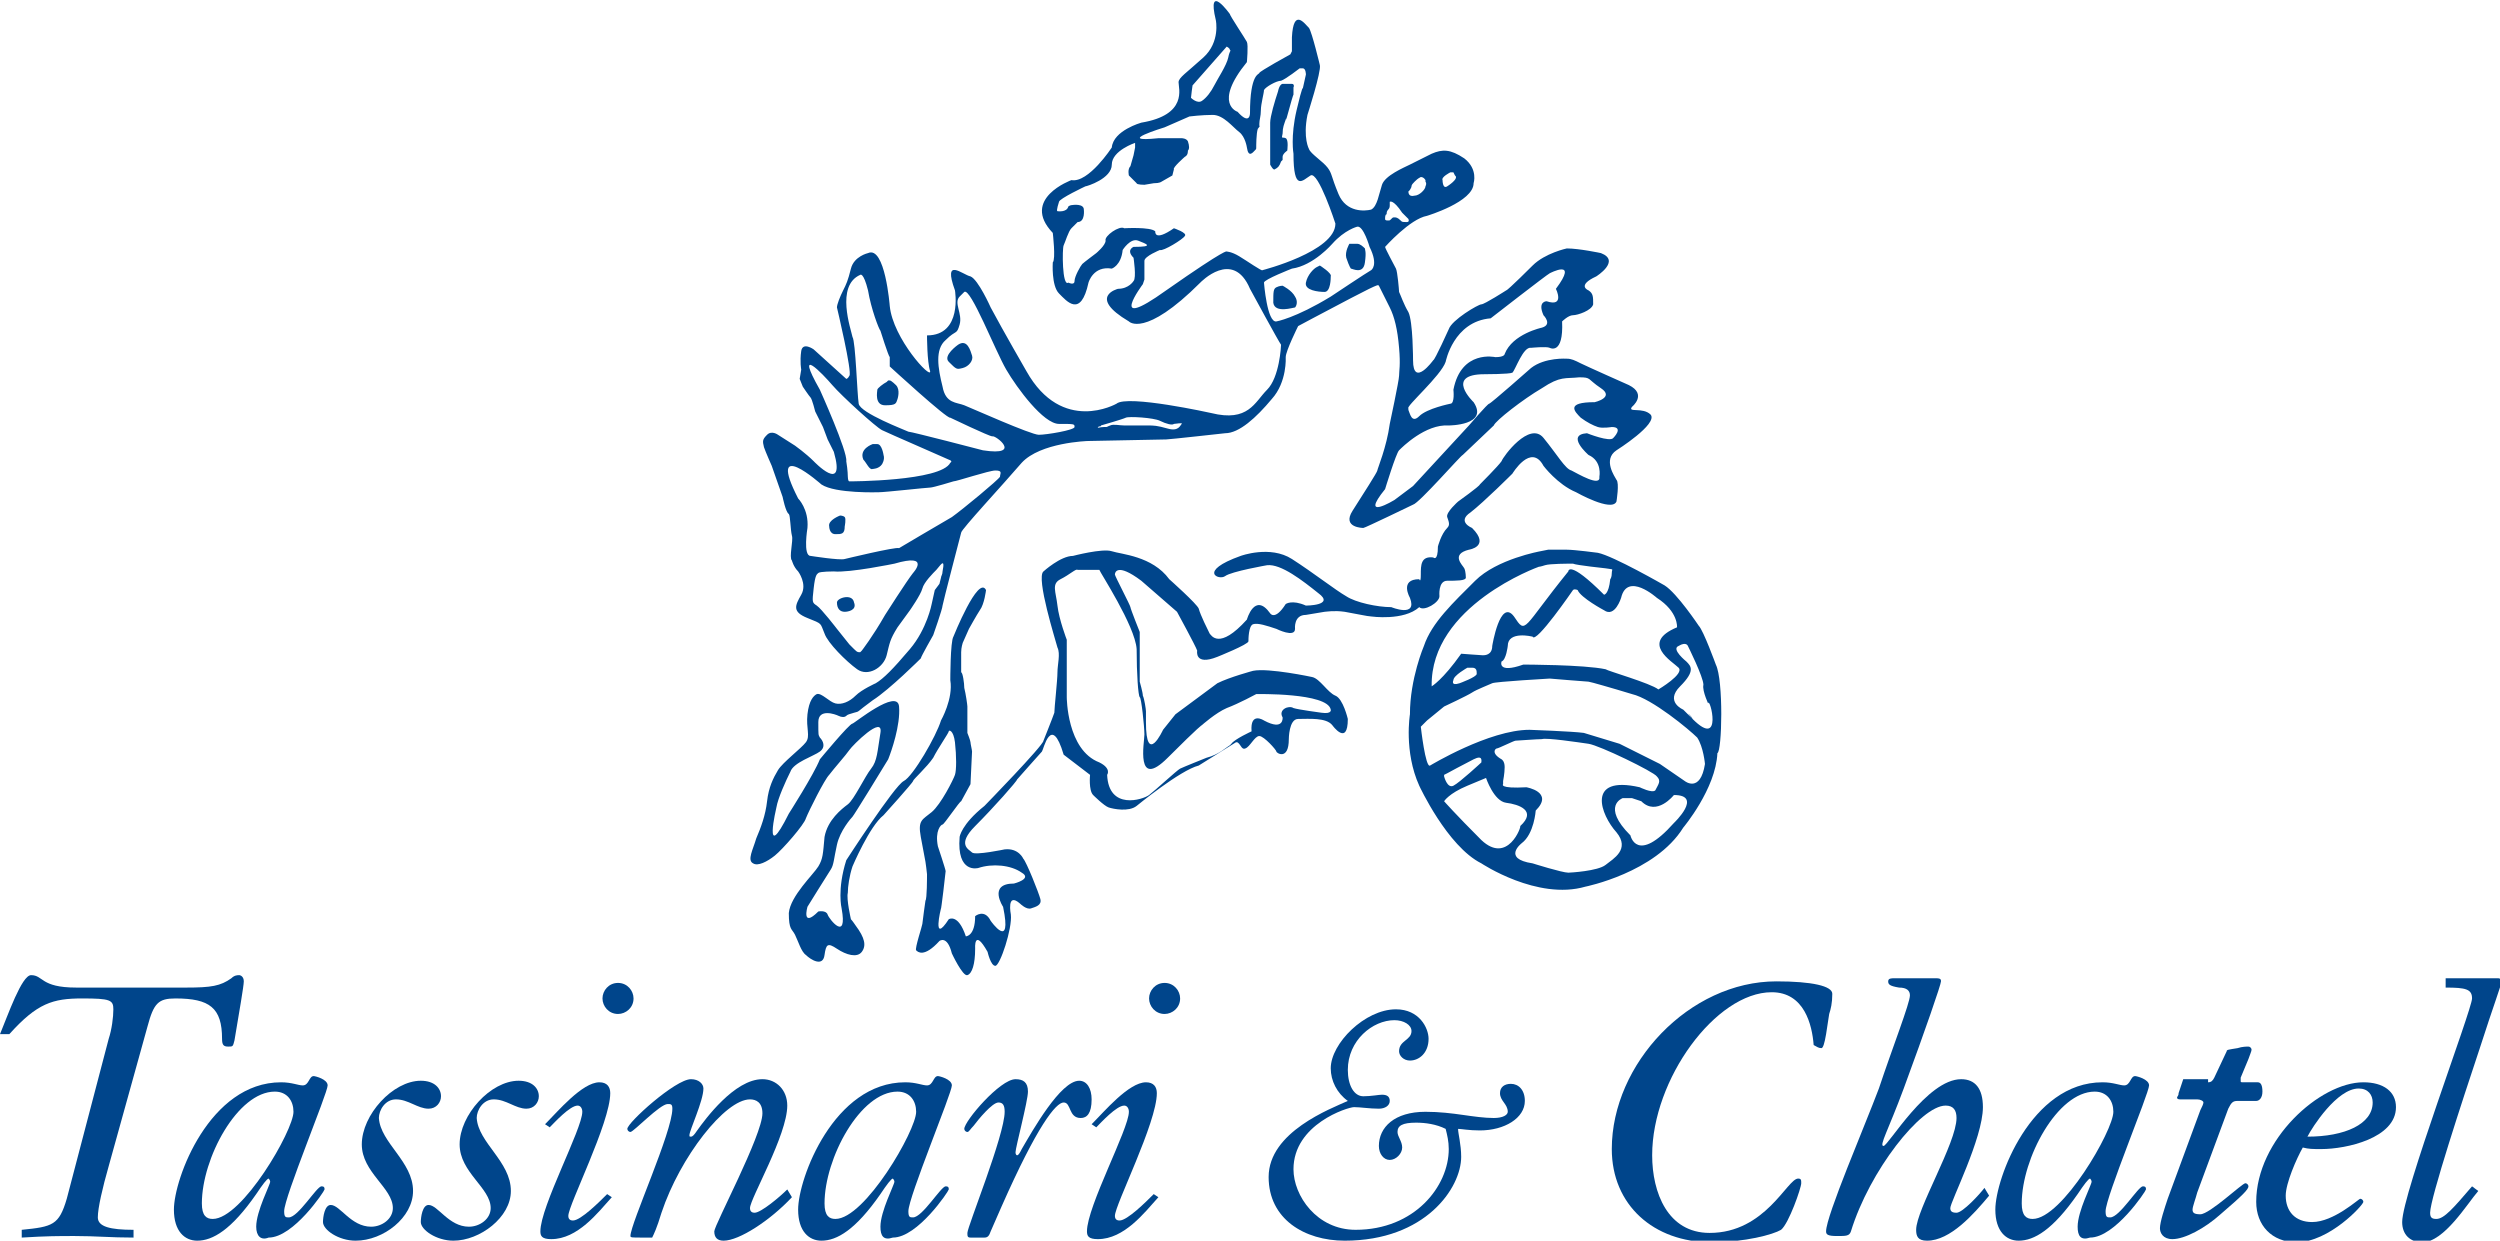
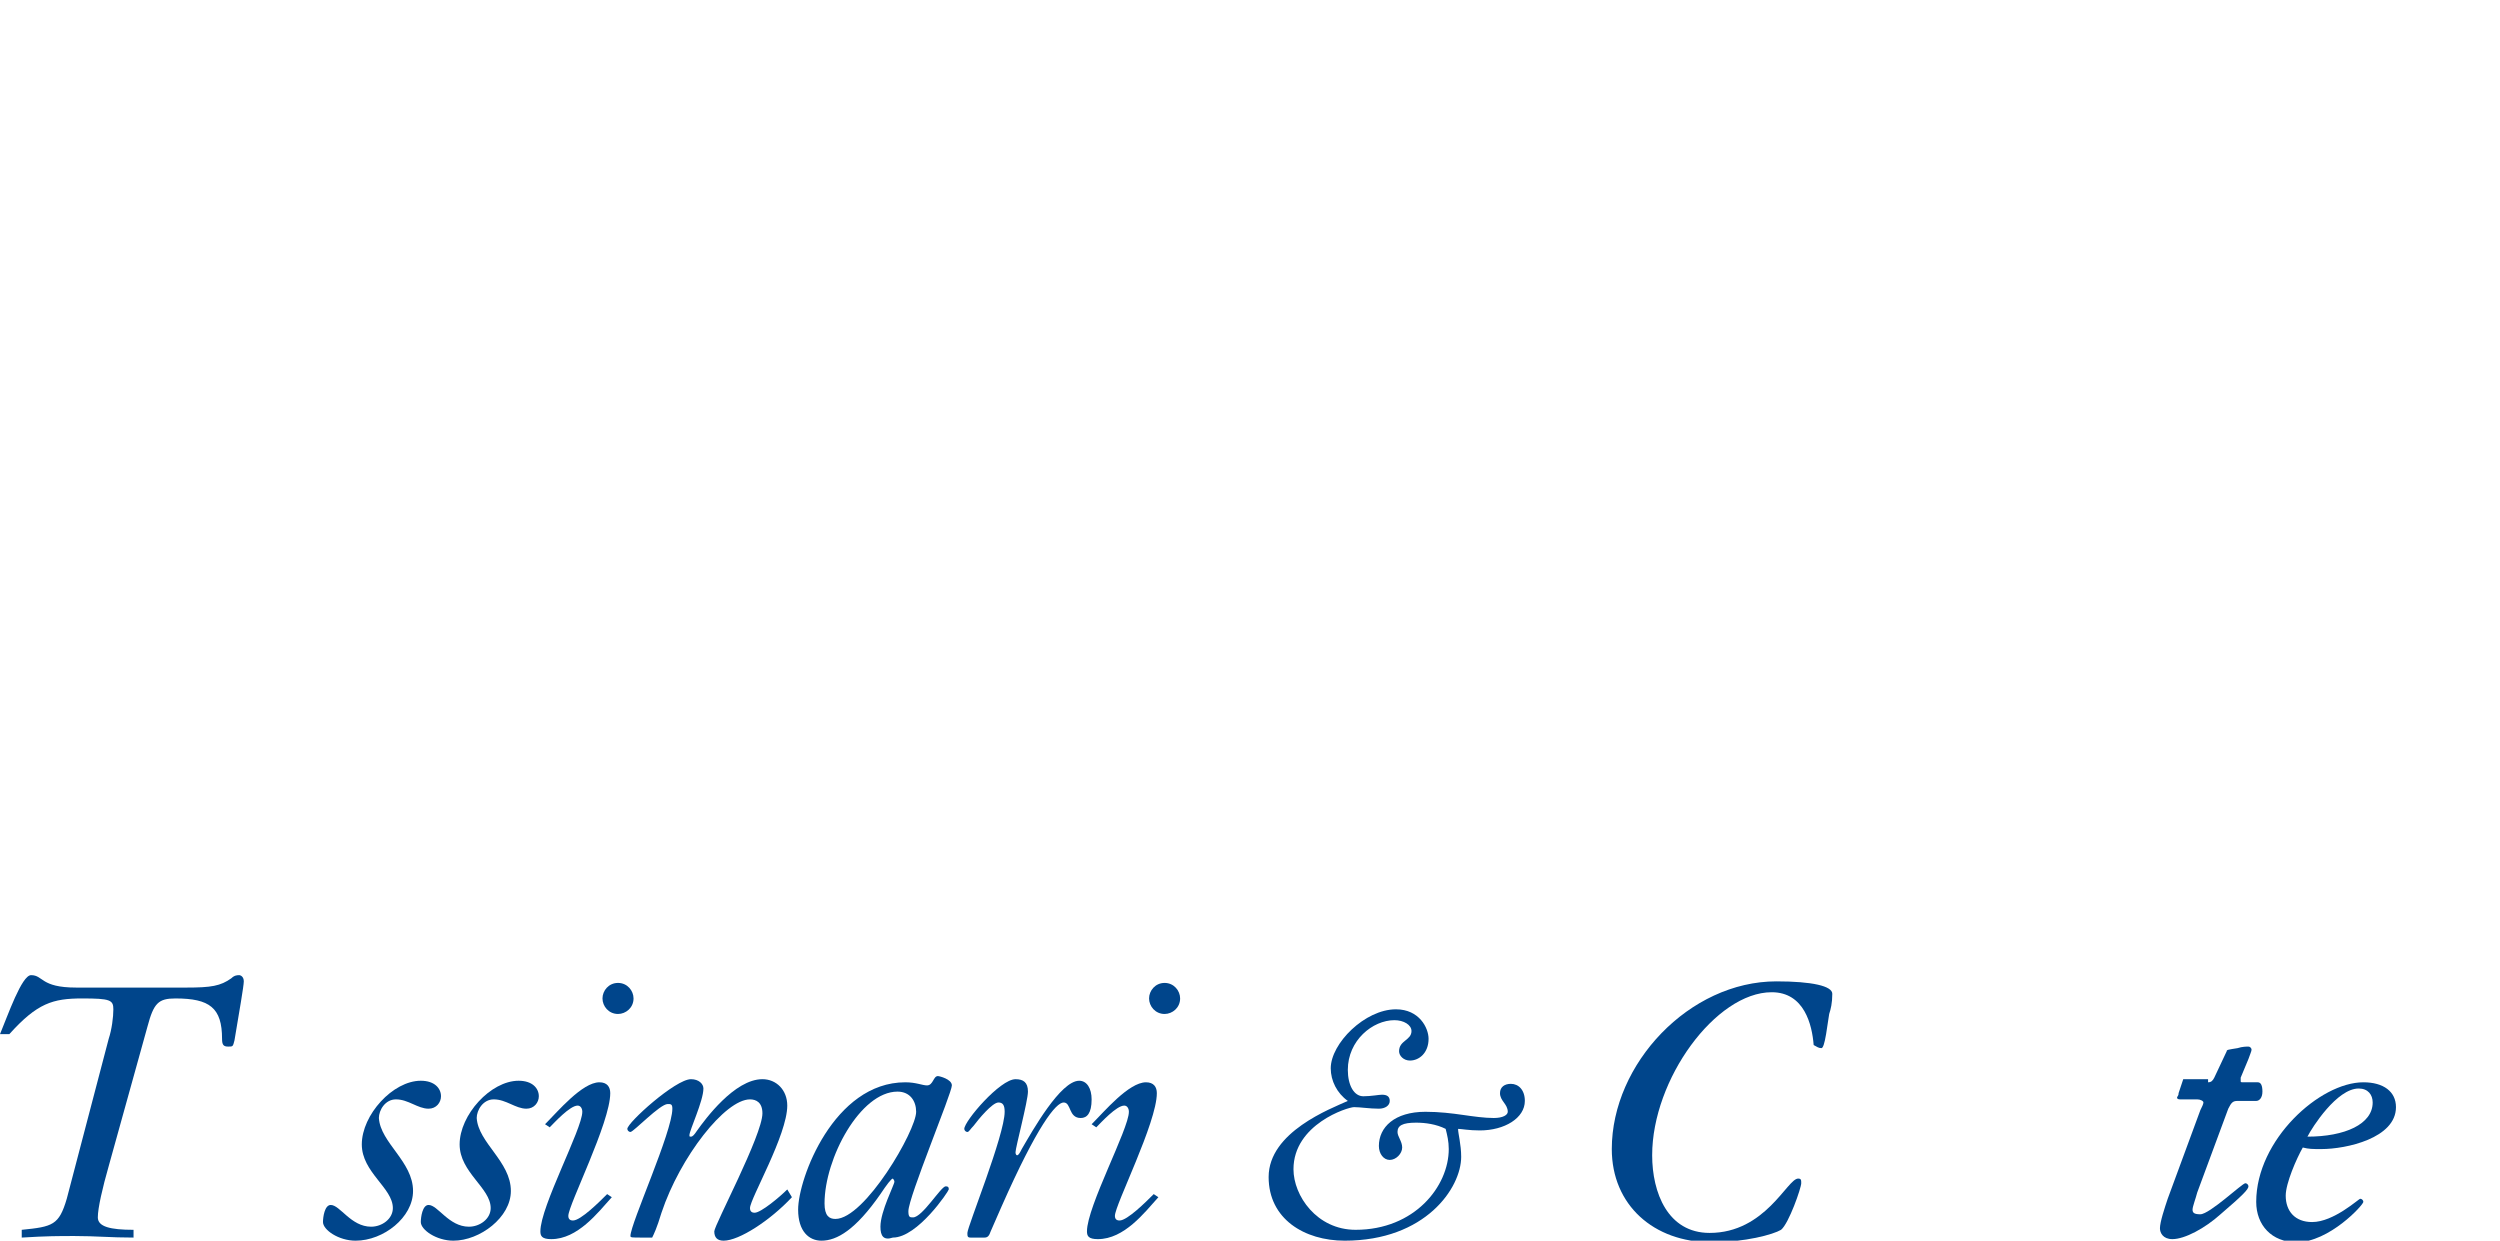
<svg xmlns="http://www.w3.org/2000/svg" xml:space="preserve" style="enable-background:new 0 0 161 79.9;" viewBox="0 0 161 79.9" y="0px" x="0px" id="Calque_1" version="1.1">
  <style type="text/css">
	.st0{fill:#00458B;}
</style>
  <g>
    <path d="M0,66.6c0.5-1.2,1.4-3.8,2-3.8c0.8,0,0.6,0.8,2.9,0.8H12c1.6,0,2.2-0.1,2.9-0.6c0.2-0.2,0.4-0.2,0.5-0.2   s0.3,0.1,0.3,0.4c0,0.3-0.3,2-0.6,3.8c-0.1,0.4-0.1,0.4-0.4,0.4c-0.3,0-0.4-0.1-0.4-0.5c0-2-0.8-2.6-3-2.6c-1.1,0-1.4,0.3-1.8,1.8   L7,75.1c-0.4,1.4-0.7,2.7-0.7,3.3c0,0.6,0.8,0.8,2.3,0.8v0.5c-1.5,0-2.4-0.1-3.8-0.1c-1,0-1.8,0-3.4,0.1v-0.5c2-0.2,2.4-0.3,2.9-2   L7,66.9c0.2-0.6,0.3-1.4,0.3-1.9c0-0.6-0.2-0.7-2-0.7c-1.9,0-2.9,0.3-4.7,2.3L0,66.6z" class="st0" />
-     <path d="M16.5,79c0-1,0.9-2.7,0.9-2.9c0-0.1-0.1-0.2-0.1-0.2c-0.1,0-0.4,0.4-0.8,1c-1.6,2.3-2.8,3-3.8,3   c-0.8,0-1.5-0.6-1.5-2c0-2,2.3-8.2,6.9-8.2c0.7,0,1.1,0.2,1.4,0.2c0.4,0,0.4-0.6,0.7-0.6c0.1,0,0.9,0.2,0.9,0.6   c0,0.5-2.8,7.2-2.8,8.1c0,0.4,0.1,0.4,0.3,0.4c0.6,0,1.8-2,2.1-2c0.2,0,0.2,0.1,0.2,0.2c0,0.1-2,3.1-3.6,3.1   C16.8,79.9,16.5,79.6,16.5,79 M18.9,71.6c0-0.7-0.4-1.3-1.2-1.3c-2.4,0-4.7,4.3-4.7,7.2c0,0.8,0.3,1,0.7,1   C15.6,78.5,18.9,72.8,18.9,71.6" class="st0" />
    <path d="M26.6,76.7c0,1.7-1.9,3.2-3.7,3.2c-1.1,0-2.1-0.7-2.1-1.2c0-0.3,0.1-1.1,0.5-1.1c0.6,0,1.3,1.4,2.6,1.4   c0.7,0,1.4-0.5,1.4-1.2c0-1.3-2-2.3-2-4.1c0-1.9,2-4.1,3.8-4.1c0.9,0,1.3,0.5,1.3,1c0,0.4-0.3,0.8-0.8,0.8c-0.7,0-1.3-0.6-2.1-0.6   c-0.7,0-1.1,0.7-1.1,1.2C24.5,73.6,26.6,74.8,26.6,76.7" class="st0" />
    <path d="M32.9,76.7c0,1.7-2,3.2-3.7,3.2c-1.1,0-2.1-0.7-2.1-1.2c0-0.3,0.1-1.1,0.5-1.1c0.6,0,1.3,1.4,2.6,1.4   c0.7,0,1.4-0.5,1.4-1.2c0-1.3-2-2.3-2-4.1c0-1.9,2-4.1,3.8-4.1c0.9,0,1.3,0.5,1.3,1c0,0.4-0.3,0.8-0.8,0.8c-0.7,0-1.3-0.6-2.1-0.6   c-0.7,0-1.1,0.7-1.1,1.2C30.8,73.6,32.9,74.8,32.9,76.7" class="st0" />
    <path d="M35.1,72.4l0.1-0.1c0.7-0.7,2.3-2.6,3.4-2.6c0.5,0,0.7,0.3,0.7,0.7c0,1.9-2.7,7.2-2.7,7.9   c0,0.2,0.1,0.3,0.3,0.3c0.5,0,1.7-1.2,2.2-1.7l0.3,0.2c-0.9,1-2.2,2.7-3.9,2.7c-0.6,0-0.7-0.2-0.7-0.5c0-1.6,2.7-6.6,2.7-7.7   c0-0.2-0.1-0.4-0.3-0.4c-0.5,0-1.5,1.1-1.8,1.4L35.1,72.4z M39.8,63.3c0.6,0,1,0.5,1,1c0,0.6-0.5,1-1,1c-0.6,0-1-0.5-1-1   C38.8,63.8,39.2,63.3,39.8,63.3" class="st0" />
    <path d="M51,77.1c-1.4,1.5-3.4,2.8-4.4,2.8c-0.4,0-0.6-0.2-0.6-0.6c0-0.4,3.1-6.2,3.1-7.6c0-0.7-0.4-0.9-0.8-0.9   c-1.6,0-4.5,3.7-5.7,7.3c-0.3,1-0.5,1.4-0.6,1.6c0,0-0.4,0-0.7,0c-0.6,0-0.7,0-0.7-0.1c0-0.8,2.7-6.7,2.7-8.2   c0-0.3-0.1-0.3-0.3-0.3c-0.5,0-2.2,1.8-2.4,1.8c-0.1,0-0.2-0.1-0.2-0.2c0-0.4,3.1-3.2,4.1-3.2c0.5,0,0.8,0.3,0.8,0.6   c0,0.8-0.9,2.7-0.9,3c0,0.1,0,0.1,0.1,0.1c0.1,0,0.2-0.1,0.4-0.4c0.5-0.7,2.4-3.3,4.2-3.3c0.9,0,1.6,0.7,1.6,1.7   c0,1.9-2.4,6-2.4,6.6c0,0.2,0.1,0.3,0.3,0.3c0.4,0,1.6-1,2.1-1.5L51,77.1z" class="st0" />
    <path d="M56.7,79c0-1,0.9-2.7,0.9-2.9c0-0.1-0.1-0.2-0.1-0.2c-0.1,0-0.4,0.4-0.8,1c-1.6,2.3-2.8,3-3.8,3   c-0.8,0-1.5-0.6-1.5-2c0-2,2.3-8.2,6.9-8.2c0.7,0,1.1,0.2,1.4,0.2c0.4,0,0.4-0.6,0.7-0.6c0.1,0,0.9,0.2,0.9,0.6   c0,0.5-2.8,7.2-2.8,8.1c0,0.4,0.1,0.4,0.3,0.4c0.6,0,1.8-2,2.1-2c0.2,0,0.2,0.1,0.2,0.2c0,0.1-2,3.1-3.6,3.1   C56.9,79.9,56.7,79.6,56.7,79 M59,71.6c0-0.7-0.4-1.3-1.2-1.3c-2.4,0-4.7,4.3-4.7,7.2c0,0.8,0.3,1,0.7,1C55.7,78.5,59,72.8,59,71.6" class="st0" />
    <path d="M62.5,79.7c-0.2,0-0.2-0.1-0.2-0.3c0-0.4,2.4-6.3,2.4-7.8c0-0.4-0.1-0.6-0.4-0.6c-0.4,0-1.3,1.1-1.6,1.5   c-0.2,0.2-0.3,0.4-0.4,0.4c-0.1,0-0.2-0.1-0.2-0.2c0-0.5,2.3-3.2,3.3-3.2c0.5,0,0.8,0.2,0.8,0.8c0,0.6-0.8,3.6-0.8,3.9   c0,0.2,0.1,0.2,0.1,0.2c0.1,0,0.2-0.2,0.3-0.4c0.7-1.2,2.5-4.4,3.7-4.4c0.5,0,0.8,0.5,0.8,1.2c0,0.9-0.3,1.2-0.7,1.2   c-0.8,0-0.6-1-1.1-1c-0.5,0-1.7,1.5-4,6.7l-0.7,1.6c-0.1,0.3-0.2,0.4-0.4,0.4H62.5z" class="st0" />
    <path d="M70.3,72.4l0.1-0.1c0.7-0.7,2.3-2.6,3.4-2.6c0.5,0,0.7,0.3,0.7,0.7c0,1.9-2.7,7.2-2.7,7.9   c0,0.2,0.1,0.3,0.3,0.3c0.5,0,1.7-1.2,2.2-1.7l0.3,0.2c-0.9,1-2.2,2.7-3.9,2.7c-0.6,0-0.7-0.2-0.7-0.5c0-1.6,2.7-6.6,2.7-7.7   c0-0.2-0.1-0.4-0.3-0.4c-0.5,0-1.5,1.1-1.8,1.4L70.3,72.4z M75,63.3c0.6,0,1,0.5,1,1c0,0.6-0.5,1-1,1c-0.6,0-1-0.5-1-1   C74,63.8,74.4,63.3,75,63.3" class="st0" />
    <path d="M95.3,72.8c-0.7,0-1.2-0.1-1.4-0.1c0,0.3,0.2,1,0.2,1.8c0,2-2.3,5.4-7.5,5.4c-2.6,0-4.9-1.4-4.9-4.1   c0-2.9,4-4.4,5.1-4.9c-0.7-0.5-1.1-1.3-1.1-2.1c0-1.6,2.2-3.8,4.2-3.8c1.5,0,2.1,1.2,2.1,1.9c0,0.9-0.6,1.4-1.2,1.4   c-0.4,0-0.7-0.3-0.7-0.6c0-0.7,0.8-0.7,0.8-1.3c0-0.4-0.5-0.7-1.1-0.7c-1.4,0-3,1.3-3,3.2c0,1,0.4,1.7,1,1.7c0.5,0,1-0.1,1.2-0.1   c0.3,0,0.5,0.1,0.5,0.4c0,0.3-0.3,0.5-0.7,0.5c-0.6,0-1.2-0.1-1.6-0.1c-0.4,0-3.9,1.1-3.9,4c0,1.7,1.5,3.9,4,3.9c3.8,0,6-2.8,6-5.2   c0-0.5-0.1-0.9-0.2-1.3c-0.6-0.3-1.3-0.4-1.9-0.4c-0.9,0-1.2,0.2-1.2,0.6c0,0.3,0.3,0.6,0.3,1c0,0.4-0.4,0.8-0.8,0.8   c-0.4,0-0.7-0.4-0.7-0.9c0-1.2,1-2.2,3-2.2c0.9,0,1.7,0.1,2.4,0.2c0.7,0.1,1.4,0.2,2,0.2c0.6,0,0.9-0.2,0.9-0.4   c0-0.5-0.5-0.7-0.5-1.2c0-0.4,0.3-0.6,0.7-0.6c0.5,0,0.9,0.4,0.9,1.1C98.2,72,96.9,72.8,95.3,72.8" class="st0" />
    <path d="M117.6,66.6c-0.1,0.6-0.2,0.9-0.3,0.9c-0.2,0-0.3-0.1-0.5-0.2c-0.1-1.3-0.6-3.4-2.7-3.4   c-3.6,0-7.7,5.6-7.7,10.5c0,2.4,1,5,3.7,5c3.6,0,5-3.5,5.7-3.5c0.2,0,0.2,0.1,0.2,0.3c0,0.3-0.8,2.6-1.3,3   c-0.5,0.3-2.3,0.8-4.5,0.8c-3.7,0-6.4-2.4-6.4-6c0-5.5,5-10.8,10.6-10.8c2.3,0,3.6,0.3,3.6,0.8c0,0.6-0.1,1-0.2,1.3L117.6,66.6z" class="st0" />
-     <path d="M128.1,77c-1,1.2-2.5,2.9-4,2.9c-0.6,0-0.7-0.3-0.7-0.7c0-1.3,2.6-5.6,2.6-7.2c0-0.5-0.2-0.8-0.7-0.8   c-1.6,0-4.9,4.2-6.1,8.1c-0.1,0.3-0.3,0.3-0.9,0.3c-0.6,0-0.7-0.1-0.7-0.3c0-1,2.5-6.8,3.4-9.2c0.9-2.7,2-5.5,2-6   c0-0.3-0.2-0.5-0.7-0.5c-0.6-0.1-0.7-0.2-0.7-0.4c0-0.2,0.2-0.2,0.4-0.2h2.7c0.3,0,0.3,0.1,0.3,0.2c0,0.2-1,3.1-2.4,6.9   c-1,2.7-1.6,3.7-1.3,3.7c0.3,0,2.8-4.3,5-4.3c0.9,0,1.4,0.6,1.4,1.8c0,2-2.1,6.1-2.1,6.5c0,0.2,0.1,0.3,0.4,0.3   c0.4,0,1.5-1.2,1.8-1.6L128.1,77z" class="st0" />
-     <path d="M133.8,79c0-1,0.9-2.7,0.9-2.9c0-0.1-0.1-0.2-0.1-0.2c-0.1,0-0.4,0.4-0.8,1c-1.6,2.3-2.8,3-3.8,3   c-0.8,0-1.5-0.6-1.5-2c0-2,2.3-8.2,6.9-8.2c0.7,0,1.1,0.2,1.4,0.2c0.4,0,0.4-0.6,0.7-0.6c0.1,0,0.9,0.2,0.9,0.6   c0,0.5-2.8,7.2-2.8,8.1c0,0.4,0.1,0.4,0.3,0.4c0.6,0,1.8-2,2.1-2c0.2,0,0.2,0.1,0.2,0.2c0,0.1-2,3.1-3.6,3.1   C134,79.9,133.8,79.6,133.8,79 M136.1,71.6c0-0.7-0.4-1.3-1.2-1.3c-2.4,0-4.7,4.3-4.7,7.2c0,0.8,0.3,1,0.7,1   C132.8,78.5,136.1,72.8,136.1,71.6" class="st0" />
    <path d="M142.2,69.7c0.2,0,0.3-0.1,0.4-0.3l0.8-1.7c0-0.1,0.1-0.1,0.7-0.2c0.3-0.1,0.6-0.1,0.7-0.1   c0.1,0,0.2,0.1,0.2,0.2c0,0.1-0.1,0.3-0.2,0.6l-0.5,1.2c0,0.1,0,0.2,0,0.2c0,0.1,0,0.1,0.2,0.1h0.9c0.2,0,0.3,0.2,0.3,0.6   c0,0.4-0.2,0.6-0.4,0.6h-1.2c-0.3,0-0.4,0.1-0.6,0.5l-2,5.4c-0.1,0.4-0.3,0.9-0.3,1.1c0,0.2,0.1,0.3,0.5,0.3c0.6,0,2.7-2,2.9-2   c0.1,0,0.2,0.1,0.2,0.2c0,0.2-0.4,0.6-1.8,1.8c-1,0.9-2.3,1.6-3.1,1.6c-0.6,0-0.8-0.4-0.8-0.7c0-0.4,0.3-1.3,0.5-1.9l2.1-5.7   c0.1-0.2,0.2-0.4,0.2-0.5c0-0.1-0.2-0.2-0.4-0.2h-1.1c-0.2,0-0.2-0.1-0.2-0.1c0-0.1,0.1-0.1,0.1-0.3l0.3-0.9H142.2z" class="st0" />
    <path d="M148.9,78.7c1.4,0,3-1.5,3.1-1.5c0.1,0,0.2,0.1,0.2,0.2c0,0.2-2.2,2.6-4.3,2.6c-1.6,0-2.6-1.1-2.6-2.6   c0-4,4.1-7.7,6.9-7.7c1.3,0,2.1,0.6,2.1,1.6c0,2-3.2,2.7-4.8,2.7c-0.6,0-0.8,0-1.2-0.1c-0.4,0.7-1.1,2.3-1.1,3.1   C147.2,78,147.8,78.7,148.9,78.7 M151.9,70.1c-1.4,0-3,2.5-3.3,3.1c2.4,0,4.2-0.8,4.2-2.2C152.8,70.5,152.5,70.1,151.9,70.1" class="st0" />
-     <path d="M160.9,63c0.1,0,0.2,0.1,0.2,0.2c0,0.2-0.5,1.5-1.4,4.3c-1.1,3.3-3.2,9.7-3.2,10.6c0,0.3,0.1,0.4,0.4,0.4   c0.5,0,1.1-0.7,2.3-2.1l0.4,0.3c-0.7,0.8-2.2,3.3-3.6,3.3c-0.8,0-1.3-0.5-1.3-1.3c0-1.8,4.5-13.7,4.5-14.4c0-0.6-0.4-0.7-1.7-0.7   V63H160.9z" class="st0" />
-     <path d="M83.2,5.4h-0.1c0,0-0.4,0-0.5,0c0,0-0.2,0-0.3,0.5c-0.2,0.6-0.5,1.6-0.5,2l0,1.3l0,1.4c0,0,0.2,0.4,0.3,0.3   c0.2-0.1,0.3-0.2,0.4-0.5l0.1-0.1l0-0.2c0-0.2,0.3-0.4,0.3-0.4S83,9,82.8,8.9c-0.2-0.1-0.3,0.1-0.2-0.3c0-0.4,0.1-0.6,0.2-0.9   c0.1-0.3-0.1,0.5,0.2-0.6c0.3-1.1,0.3-1,0.3-1l0-0.1l0-0.4C83.3,5.7,83.4,5.4,83.2,5.4 M82.6,18.4c0,0-0.2,0-0.4,0.1   c-0.2,0.1-0.2,0.3-0.2,1c0.1,0.7,1.3,0.3,1.4,0.3c0.1-0.1,0.2-0.4,0-0.7C83.2,18.7,82.6,18.4,82.6,18.4 M85,17.1l-0.2,0.1   c-0.2,0.1-0.6,0.5-0.7,1c-0.1,0.5,0.8,0.6,1.2,0.6c0.4,0,0.4-0.9,0.4-1C85.8,17.6,85,17.1,85,17.1 M87,17.3c0.1,0,0.8,0.4,0.9-0.4   c0.1-0.7,0-0.8,0-0.9c-0.1-0.1-0.3-0.3-0.5-0.3c-0.2,0-0.4,0-0.4,0l-0.1,0c0,0-0.3,0.5-0.2,0.9C86.9,17.2,87,17.3,87,17.3    M109,46.3C108.4,45.6,109,46.2,109,46.3l-0.6-0.6c0,0-1.2-0.5-0.2-1.5c0,0,0,0,0,0c1-1,0.7-1.3,0.4-1.6c0,0-1-0.8-0.5-1   c0.5-0.3,0.6,0,0.6,0s1,2,1,2.5c0,0,0,0,0,0c-0.1,0.4,0.4,1.4,0.3,1.2C110.1,44.8,111,48.3,109,46.3 M108.5,50.3l-1.6-1.1l-2.6-1.3   l-2.3-0.7c-0.7-0.1-3.5-0.2-3.5-0.2c-2.6,0-6.4,2.3-6.4,2.3c-0.3,0.2-0.6-2.5-0.6-2.5l0.4-0.4l1.1-0.9c0,0,1.5-0.7,1.8-0.9   c0.3-0.2,1.1-0.5,1.3-0.6c0.2-0.1,3.7-0.3,3.7-0.3s2.4,0.2,2.5,0.2c0.1,0,1.8,0.5,1.8,0.5l1,0.3c1.3,0.3,3.7,2.3,4.2,2.8   c0.4,0.6,0.5,1.7,0.5,1.7C109.5,51.1,108.5,50.3,108.5,50.3 M107.8,53c-2.4,2.7-2.8,0.8-2.8,0.8c-1.9-1.9-0.5-2.4-0.5-2.4l0.2,0   l0.4,0l0.6,0.2c1,1,2.1-0.4,2.1-0.4C109.7,51.2,107.8,53,107.8,53 M103.4,55.7c-0.5,0.4-2.3,0.5-2.4,0.5c-0.4,0-2.3-0.6-2.3-0.6   c-2-0.3-0.7-1.3-0.7-1.3c0.8-0.6,0.9-2.1,0.9-2.1c1.2-1.2-0.6-1.5-0.6-1.5c-1.8,0.1-1.5-0.2-1.5-0.2l0-0.2c0,0,0.1-0.5,0.1-0.9   c0-0.4-0.2-0.5-0.2-0.5c-0.7-0.4-0.4-0.7-0.3-0.7c0.1,0,1.1-0.5,1.2-0.5c0.1,0,1.4-0.1,1.7-0.1c0.3-0.1,2.3,0.2,3,0.3   c0.7,0.1,4.2,1.8,4.4,2.1c0.3,0.3,0.1,0.5-0.1,0.9c-0.2,0.2-1-0.2-1-0.2c-3.5-0.8-2.5,1.8-1.5,2.9C105,54.7,103.9,55.3,103.4,55.7    M95.4,54.1c-1.7-1.7-2.4-2.5-2.4-2.5s0.3-0.5,1.5-1l1.2-0.5c0,0,0.5,1.5,1.3,1.6c0.8,0.1,2,0.5,0.9,1.5   C98,53.2,97.1,55.7,95.4,54.1 M93,49.9l0.2-0.1c0,0,1.1-0.6,1.7-0.9c0.6-0.3,0.5,0.1,0.5,0.2c0,0-1.4,1.3-1.8,1.5   C93.2,50.8,93,50,93,50L93,49.9z M94,44c-0.6,0.2-0.4-0.2-0.4-0.2c0-0.3,0.9-0.8,0.9-0.8l0.3,0c0.3,0,0.3,0.2,0.3,0.4   C95.1,43.6,94,44,94,44C94,44,94.6,43.8,94,44 M99.1,36.5c0,0,0.1,0,0.4-0.1c0.3-0.1,1.5-0.1,1.8-0.1c0.2,0.1,2.1,0.3,2.1,0.3   c0.6,0.1,0.4,0,0.4,0.3c0,0.3-0.1,0.4-0.1,0.4c-0.1,1-0.4,1-0.4,1c-2.3-2.3-2.3-1.5-2.3-1.5c-3,3.7-2.7,4.1-3.5,2.9   c-0.9-1.2-1.4,1.9-1.4,1.9c0,0.6-0.5,0.6-0.6,0.6c-0.1,0-1.4-0.1-1.4-0.1c-1.2,1.7-1.9,2.1-1.9,2.1C92.1,39,99.1,36.5,99.1,36.5    M104.4,38.5c0.4-1.7,2.3,0,2.3,0c1.4,0.9,1.3,1.9,1.3,1.9c-2.4,1-0.3,2.2,0.1,2.6c0.4,0.4-1.3,1.4-1.3,1.4   c-0.5-0.4-3.3-1.2-3.4-1.3c-1.4-0.3-5.3-0.3-5.3-0.3c-1.7,0.6-1.4-0.2-1.4-0.2c0.3-0.1,0.4-1,0.4-1c0-1,1.6-0.6,1.6-0.6   c0.2,0.5,2.6-3,2.6-3l0,0c0.1-0.1,0.3,0,0.3,0c0.2,0.5,1.7,1.3,1.7,1.3C104,39.8,104.4,38.5,104.4,38.5 M110.5,42.8   c0,0-0.8-2.2-1.1-2.5c0,0-1.4-2.1-2.2-2.6c0,0-3.3-1.9-4.3-2.1c0,0-1.5-0.2-2-0.2l-1.2,0l-0.5,0.1c0,0-2.8,0.5-4.2,1.9   c-1.4,1.4-2.8,2.7-3.3,4.2c0,0-0.9,2.1-0.9,4.4c0,0-0.4,2.4,0.6,4.6c0,0,1.8,3.9,4,5c0,0,3.6,2.4,6.7,1.5c0,0,4.5-0.9,6.3-3.8   c0,0,2.1-2.5,2.2-4.8C110.9,48.4,111,43.8,110.5,42.8 M53.9,38.8c0,0.4,0.2,0.6,0.5,0.6c0.2,0,0.8-0.1,0.6-0.6   C54.9,38.2,53.9,38.5,53.9,38.8 M54.1,33.2c0,0-0.8,0.3-0.7,0.7c0,0,0,0.5,0.4,0.5c0.4,0,0.6,0,0.6-0.5c0,0,0.1-0.5,0-0.6   C54.3,33.2,54.1,33.2,54.1,33.2 M56.2,30.2c0,0,0.4,0,0.6-0.3c0,0,0.2-0.3,0.1-0.6c0,0-0.1-0.7-0.4-0.7l-0.3,0c0,0-0.9,0.3-0.6,1   C55.8,29.8,56,30.3,56.2,30.2 M57,26.1c0.7,0,0.7-0.1,0.8-0.4c0,0,0.2-0.6-0.1-0.9c0,0-0.3-0.3-0.4-0.3c-0.1,0-0.1,0-0.1,0   c0,0,0,0-0.1,0.1c-0.2,0.1-0.6,0.4-0.6,0.5C56.5,25.2,56.3,26.1,57,26.1 M62,23.7c0.4-0.1,0.7-0.5,0.6-0.8   c-0.1-0.3-0.3-1.1-0.9-0.7c0,0-1,0.7-0.6,1.1C61.6,23.8,61.6,23.8,62,23.7 M91.5,37c0,0.6-0.1,0.3-0.1,0.3c-1.3,0-0.6,1.2-0.6,1.2   c0.5,1.3-1.2,0.6-1.2,0.6c-0.9,0-2.3-0.3-2.9-0.7c-0.7-0.4-2.1-1.5-3.5-2.4c-1.4-0.9-3.3-0.2-3.3-0.2c-2.8,1-1.4,1.6-1,1.3   c0.4-0.3,2.7-0.7,2.7-0.7c0.9-0.1,2.3,1,3.3,1.8C86,39,84.1,39,84.1,39c-0.9-0.4-1.3-0.1-1.3-0.1c-0.7,1.1-1,0.6-1,0.6   c-1-1.4-1.5,0.4-1.5,0.4c-1.8,2-2.3,1-2.4,0.9c-0.1-0.2-0.6-1.2-0.7-1.6c-0.1-0.3-1.9-1.9-1.9-1.9c-1.1-1.5-3.1-1.6-3.7-1.8   c-0.6-0.2-2.5,0.3-2.5,0.3c-0.8,0-1.9,1-1.9,1c-0.5,0.4,0.8,4.5,0.9,4.9c0.2,0.4,0,1.1,0,1.6c0,0.5-0.2,2.3-0.2,2.6   c-0.1,0.3-0.7,1.8-0.7,1.8c0,0.3-3.8,4.2-3.8,4.2c-1.5,1.2-1.6,2-1.6,2c-0.2,2.4,1.2,2,1.2,2c0.9-0.3,2.1-0.2,2.8,0.3   c0.7,0.4-0.5,0.7-0.5,0.7c-1.7,0-0.7,1.5-0.7,1.5c0.6,2.9-0.8,0.9-0.8,0.9c-0.4-0.8-1-0.3-1-0.3c0,1.3-0.6,1.3-0.6,1.3   c-0.5-1.5-1.1-1.1-1.1-1.1c-1.1,1.7-0.5-0.7-0.5-0.7c0,0.2,0.3-2.3,0.3-2.4c0-0.1-0.5-1.6-0.5-1.6c-0.2-1,0.2-1.4,0.3-1.4   c0.1,0,1.1-1.5,1.2-1.5c0,0,0.6-1.1,0.6-1.1c0,0,0.1-2,0.1-2.1c0-0.1-0.1-0.5-0.1-0.6c0-0.1-0.2-0.6-0.2-0.6c0-0.1,0-1.6,0-1.7   c0-0.1-0.1-0.8-0.2-1.2c0-0.3-0.1-1-0.2-1c0,0,0-1.1,0-1.3c0-0.3,0.1-0.6,0.1-0.6c0,0,0.4-0.9,0.4-0.9c0,0,0.5-0.9,0.7-1.2   c0.3-0.4,0.4-1.3,0.4-1.3c-0.5-1-2.1,3-2.1,3c-0.2,0.3-0.2,2.8-0.2,2.8c0.2,1.2-0.6,2.6-0.6,2.6c-0.3,1-1.8,3.6-2.4,3.9   c-0.6,0.3-3.7,5.1-3.7,5.1c-0.6,1.9-0.3,3.1-0.3,3.1c0.4,2.2-0.8,0.7-0.9,0.4c-0.1-0.3-0.6-0.2-0.6-0.2c-1.1,1.1-0.7-0.3-0.7-0.3   s1.3-2.1,1.5-2.4c0.2-0.3,0.2-0.7,0.4-1.6c0.2-0.9,0.9-1.7,1-1.8c0.1-0.1,2-3.2,2.3-3.7c0.2-0.5,0.8-2.2,0.7-3.4   c-0.1-1.2-2.9,1.1-3,1.1c-0.2,0-2.1,2.3-2.1,2.3c-0.4,1-2,3.5-2,3.5C49.1,55.8,50,52,50,52l0,0c0.1-0.6,0.6-1.7,0.9-2.3   c0.2-0.6,1.5-1,1.9-1.3c0.4-0.3,0.2-0.7,0-0.9c-0.1-0.2-0.1-0.1-0.1-1c0-0.9,1.1-0.5,1.3-0.4c0.2,0.1,0.4,0.1,0.5,0   c0.1-0.1,0.2-0.1,0.5-0.2c0.4-0.1,0.1,0,1.2-0.8c1.1-0.7,3.1-2.7,3.1-2.7c0-0.1,0.8-1.5,0.8-1.5s0.6-1.7,0.6-1.9   c0-0.1,1.2-4.7,1.2-4.7c0-0.2,2.7-3.1,3.9-4.5c1.2-1.3,4.2-1.4,4.3-1.4c0.1,0,5-0.1,5-0.1c0.2,0,3.8-0.4,3.8-0.4c0.9,0,2-1,3-2.2   c1-1.1,0.9-2.7,0.9-2.7c0-0.4,0.8-2,0.8-2c0,0,1.3-0.7,3.4-1.8c2.1-1.1,1.7-0.8,1.8-0.8c0,0,0.4,0.8,0.7,1.4   c0.3,0.6,0.5,1.4,0.6,2.6c0.1,1.1,0,1.5,0,1.8c0,0.3-0.6,3.1-0.6,3.1c-0.2,1.5-0.8,2.9-0.8,3c0,0.1-0.9,1.5-1.6,2.6   c-0.7,1.1,0.7,1.1,0.7,1.1c0.1,0,3.2-1.5,3.2-1.5c0.4-0.1,3.1-3.2,3.2-3.2c0.1-0.1,2-1.9,2-1.9c0.1-0.3,1.9-1.7,3.1-2.4   c1.2-0.8,1.5-0.6,2.4-0.7c0.8,0,0.5,0.1,1.4,0.7c0.9,0.6-0.4,0.9-0.4,0.9c-1.9,0-1.3,0.6-0.9,1c0.4,0.3,0.8,0.5,1.1,0.6   c0.3,0.1,0.9,0,0.9,0c0.8,0,0.1,0.7,0.1,0.7c-0.2,0.3-1.7-0.3-1.7-0.3c-1.4,0.1,0.1,1.4,0.1,1.4c0.9,0.4,0.7,1.4,0.7,1.4   c0.1,0.7-1.4-0.2-1.8-0.4c-0.4-0.1-0.9-1-1.8-2.1c-0.9-1.1-2.6,1.2-2.7,1.5c-0.2,0.3-1.4,1.5-1.4,1.5c0,0.1-1.4,1.1-1.4,1.1   s-0.8,0.7-0.7,1c0.1,0.3,0.2,0.5,0,0.7c-0.4,0.4-0.6,1.2-0.6,1.2c0,1-0.3,0.7-0.3,0.7C91.5,35.8,91.5,36.4,91.5,37 M73.2,41.8   c0,1.6,0.1,3,0.2,3.1c0.1,0,0.3,1.9,0.3,2.4c0,0.5-0.6,3.6,1.5,1.5c2.1-2.1,2.2-2.1,2.2-2.1s0.9-0.8,1.6-1.1   c0.8-0.3,1.9-0.9,1.9-0.9s4.6-0.1,4.8,1c0,0,0.1,0.3-0.6,0.2c0,0-1.5-0.2-1.8-0.3c-0.3-0.2-1,0.1-0.7,0.6c0,0,0.1,0.9-1.2,0.2   c0,0-0.9-0.6-0.8,0.7c0,0-1.1,0.5-1.3,0.8c-0.1,0.1-0.1,0.1-0.1,0.1c0,0,0.1,0,0.1,0s0,0-0.1,0c-0.2,0.1-0.7,0.6-1.5,0.8   c0,0-1.5,0.6-1.7,0.7c-0.2,0.1-1.6,1.4-2,1.7c-0.4,0.3-2.6,1-2.7-1.3c0,0,0.3-0.4-0.5-0.8c0,0,0,0,0,0c-2.1-0.8-2.1-4.2-2.1-4.2   c0-1.6,0-3.7,0-3.7s-0.5-1.3-0.6-2.2s-0.4-1.4,0.2-1.7c0.6-0.3,1-0.7,1.1-0.6c0.1,0,1,0,1,0l0.4,0C70.8,36.8,73.1,40.3,73.2,41.8    M57.9,35.3c-0.2-0.1-3.5,0.7-3.5,0.7c-0.3,0.1-2.2-0.2-2.2-0.2c-0.5,0-0.2-1.8-0.2-1.8c0.1-1.2-0.6-1.9-0.6-1.9   c-2.1-4.1,1.5-0.9,1.5-0.9c0.9,0.6,3.7,0.5,3.7,0.5c0.4,0,3.1-0.3,3.3-0.3c0.2,0,1.5-0.4,1.5-0.4c0.2,0,2.3-0.7,2.7-0.7   c0.5,0,0.3,0.2,0.3,0.4c-0.1,0.2-2.4,2.1-3.1,2.6C60.6,33.7,57.9,35.3,57.9,35.3 M58.8,36.9c-0.4,0.5-1.8,2.7-1.8,2.7   c-0.8,1.4-1.5,2.3-1.5,2.3l-0.1,0.1l-0.1,0c-0.1,0-0.2-0.1-0.3-0.2c-0.1-0.1-0.3-0.3-0.3-0.3s-0.8-1-0.8-1c0,0-1-1.3-1.3-1.5   c-0.3-0.2-0.3-0.2-0.2-1.1c0,0,0,0,0,0c0.1-0.9,0.2-0.9,0.3-1c0.1-0.1,1-0.1,1-0.1c1,0.1,3.9-0.5,3.9-0.5   C60,35.6,58.8,36.9,58.8,36.9 M52.8,25.1c-1.7-3,0.2-1,0.8-0.3c0.6,0.7,2.8,2.7,3.2,2.9c0.4,0.2,4.1,1.8,4.3,1.9   c0.3,0.1,0.1,0.2,0.1,0.2C60.6,31,54.7,31,54.7,31l0,0c-0.1,0-0.1-0.3-0.1-0.3s0-0.4-0.1-1C54.6,29.1,52.8,25.1,52.8,25.1    M55.4,17.7c0,0,0.2-0.2,0.5,1c0.2,1.2,0.7,2.5,0.8,2.6c0,0,0.5,1.6,0.6,1.7c0,0.1,0,0.5,0,0.6c0,0,0,0,0,0c0,0,0,0,0,0   s3.7,3.4,3.9,3.3c0,0,2.5,1.2,2.7,1.2c0.2-0.1,2,1.3-0.6,0.9c0,0-4.6-1.2-4.8-1.2c-0.2-0.1-3.1-1.2-3.2-1.8c-0.1-0.6-0.2-4-0.4-4.3   C54.8,21.2,53.8,18.4,55.4,17.7 M60.9,21.9c0.7-0.7,0.7-0.3,0.9-1c0.2-0.7-0.4-1.4,0-1.8c0.4-0.4,0.2-0.2,0.3-0.3   c0.4-0.3,2,3.8,2.7,5c0.7,1.2,2.4,3.5,3.4,3.5c1,0,1,0,1,0.2c0,0.2-1.8,0.5-2.3,0.5c-0.5,0-4.3-1.7-4.8-1.9   c-0.5-0.2-1.2-0.1-1.4-1.2C60.4,23.7,60.2,22.5,60.9,21.9 M70.9,27.4L70.9,27.4c0,0,1.4-0.4,1.6-0.5c0.2-0.1,1.8,0,2.2,0.2   c0.4,0.2,0.8,0.3,0.9,0.2c0.1,0,0.6-0.1,0.5,0c-0.1,0.1-0.2,0.5-0.9,0.3c-0.7-0.2-0.9-0.2-1.3-0.2s-1.2,0-1.5,0   c-0.3,0-0.7-0.1-0.9,0c-0.3,0.1-0.1,0.1-0.4,0.1c-0.3,0-0.4,0.1-0.4,0C70.9,27.4,70.9,27.5,70.9,27.4 M82.2,20.7L82.2,20.7   c-0.6,0.1-0.8-2.5-0.8-2.5c0-0.2,1.8-0.9,1.8-0.9c1.4-0.2,2.6-1.6,2.6-1.6c0.8-0.9,1.6-1.1,1.6-1.1c0.4-0.1,0.8,1.3,0.8,1.3   c0.6,1.2,0.1,1.5,0.1,1.5c-0.2,0.1-2.6,1.7-2.6,1.7C83.4,20.5,82.2,20.7,82.2,20.7 M79.8,16.5c-0.5-0.3-0.8-0.3-0.8-0.3   s0.1-0.3-3.9,2.5c-3.9,2.8-1.5-0.4-1.5-0.4l0.1-0.3c0,0,0-0.9,0-1.2c0-0.3,1-0.7,1-0.7c0.2,0.1,1.5-0.7,1.6-0.9   c0.2-0.2-0.7-0.5-0.7-0.5c-1.3,0.9-1.2,0.2-1.2,0.2c-0.3-0.3-2-0.2-2-0.2c-0.3-0.2-1.3,0.5-1.2,0.8c0,0.3-0.6,0.8-0.6,0.8   s-0.8,0.6-0.9,0.7c-0.1,0.1-0.5,0.8-0.5,1.1c0,0.3-0.4,0.1-0.4,0.1c-0.4,0.3-0.4-2.2-0.3-2.4c0.1-0.2,0.3-0.9,0.5-1.1   c0.2-0.2,0.4-0.4,0.4-0.4c0.5,0,0.4-0.8,0.4-0.8c0-0.4-0.7-0.3-0.7-0.3c-0.2,0-0.3,0.1-0.3,0.1c-0.1,0.4-0.7,0.3-0.7,0.3   c-0.1,0,0.1-0.6,0.1-0.6c0-0.2,1.7-1,1.7-1c0.1,0,1.7-0.5,1.7-1.4c0-0.9,1.5-1.4,1.5-1.4l0,0.3L73,10l-0.2,0.7   c-0.2,0.2-0.1,0.6-0.1,0.6l0.5,0.5c0,0.1,0.5,0.1,0.5,0.1l0.6-0.1c0.4,0,0.5-0.1,0.5-0.1l0.7-0.4l0.1-0.4c-0.1-0.1,0.7-0.8,0.7-0.8   c0.2-0.1,0.2-0.3,0.2-0.4c0.1-0.1,0.1-0.3,0-0.6c-0.1-0.2-0.4-0.2-0.4-0.2l-0.1,0h-1.4c-2.9,0.3,0.4-0.7,0.4-0.7l1.6-0.7   c0,0,0.8-0.1,1.5-0.1c0.7,0,1.3,0.8,1.7,1.1c0.4,0.3,0.5,1,0.5,1c0.1,0.7,0.4,0.3,0.5,0.2c0.1-0.1,0.1-0.1,0.1-0.2   c0-0.1,0-0.9,0.1-1.2C81.2,8,81.1,8.3,81.1,8c0-0.3,0.1-0.5,0.1-0.9c0-0.4,0.2-1.1,0.2-1.3c0.1-0.2,0.8-0.6,1.1-0.6   c0.3-0.1,1.2-0.8,1.2-0.8c0,0-0.1,0,0.2,0c0.2,0,0.2,0.4,0.2,0.4l-0.2,0.9c0,0,0-0.3-0.4,1.4c-0.4,1.7-0.2,2.8-0.2,2.8   c0,2.5,0.6,1.7,1.1,1.4c0.5-0.3,1.6,3.1,1.6,3.1c0,1.8-4.7,3-4.7,3C81.3,17.5,80.3,16.8,79.8,16.5 M76.8,5.5L79,3   c0,0,0.2,0.1,0.2,0.2c0.1,0.1,0,0-0.1,0.5c-0.1,0.5-0.7,1.4-0.9,1.8c-0.2,0.4-0.5,0.8-0.8,1c-0.3,0.2-0.7-0.2-0.7-0.2   C76.7,6.2,76.8,5.5,76.8,5.5 M93.1,23.3c0,0,0.5-2.6,2.9-2.8c0,0,3.6-2.8,3.8-2.9c0,0,1.9-1,0.4,1c0,0,0.6,1.2-0.6,0.8   c0,0-0.6,0-0.2,0.9c0,0,0.6,0.6-0.1,0.8c0,0-1.9,0.4-2.4,1.7c0,0,0,0.2-0.6,0.2c0,0-2.2-0.5-2.7,2.1c0,0,0.1,0.9-0.2,0.9   c0,0-1.5,0.3-2,0.8c-0.5,0.5-0.6-0.2-0.7-0.4l0-0.1C90.5,26.2,92.8,24.2,93.1,23.3 M89.3,13.8c0-0.1,0-0.2,0.1-0.3   c0.1-0.1,0.1-0.2,0.1-0.3c0-0.1,0-0.2,0-0.2c0,0,0,0,0,0s0.2-0.2,0.8,0.7c0,0,0.3,0.3,0.4,0.4c0,0,0.1,0.2-0.1,0.2   c-0.3,0-0.3,0-0.4-0.1C90,14,89.9,14,89.8,14c-0.1,0-0.1,0-0.2,0.1c-0.1,0.1-0.1,0.1-0.2,0.1c-0.1,0-0.2,0-0.2-0.1   C89.2,14,89.2,13.8,89.3,13.8 M90.9,12c0-0.1,0.1-0.2,0.2-0.3c0.1-0.1,0.2-0.2,0.4-0.3c0.2,0,0.3,0.2,0.3,0.2l0,0.1   c0,0,0.1,0.1,0,0.3c0,0.2-0.4,0.6-0.7,0.6c-0.4,0.1-0.4-0.2-0.4-0.3C90.7,12.4,90.9,12.1,90.9,12 M93.4,11.1l0.2,0l0.1,0.2   c0.3,0.2-0.5,0.7-0.5,0.7c-0.3,0.2-0.3-0.4-0.3-0.4C92.8,11.4,93.4,11.1,93.4,11.1 M92.7,38.4c0,0-0.1-1,0.5-1c0.6,0,1.2,0,1.2-0.2   c0,0,0-0.4-0.1-0.6c-0.1-0.2-0.9-0.9,0.3-1.2c0,0,1.4-0.2,0.2-1.4c0,0-1-0.4-0.1-1c0.9-0.7,2.7-2.5,2.7-2.5s1.2-2,2-0.5   c0,0,0.9,1.2,2.1,1.7c0,0,2.3,1.3,2.6,0.6c0,0,0.2-1.2,0-1.4c-0.1-0.2-0.9-1.3,0-1.9c0,0,2.7-1.7,2.2-2.3c-0.5-0.5-1.5-0.1-1.2-0.5   c0,0,1-0.8-0.2-1.4c0,0-2.7-1.2-3.1-1.4c-0.4-0.2-0.6-0.3-0.9-0.3c0,0-1.4-0.1-2.3,0.6c0,0-2.6,2.3-2.7,2.3c-0.1,0-1.3,1.4-1.3,1.4   S91,31.3,91,31.3c0,0-1.2,0.9-1.2,0.9s-2.3,1.4-0.6-0.7c0,0,0.7-2.3,0.9-2.5c0.2-0.2,1.7-1.7,3.2-1.6c0,0,2.6,0,1.6-1.5   c0,0-1.9-1.8,0.7-1.8c0,0,1.6,0,1.8-0.1c0.2-0.2,0.7-1.7,1.2-1.6c0,0,1-0.1,1.2,0c0,0,0.9,0.5,0.8-1.7c0,0,0.4-0.4,0.7-0.4   c0.3,0,1.2-0.3,1.3-0.7c0-0.5,0-0.7-0.3-0.9c0,0-0.8-0.3,0.5-0.9c0,0,1.6-1,0.3-1.5c0,0-1.4-0.3-2.2-0.3c0,0-1.4,0.3-2.2,1.1   c0,0-1.6,1.6-1.7,1.6c0,0-1.4,0.9-1.6,0.9c-0.2,0-1.9,1-2.1,1.6c0,0-0.9,2-1,2c0,0-1.3,1.8-1.3,0c0,0,0-2.5-0.3-3.1c0,0,0,0,0,0   c-0.3-0.5-0.5-1.1-0.6-1.3c0-0.1-0.1-1.3-0.2-1.5c-0.1-0.2-0.7-1.3-0.7-1.4c0,0,1.6-1.8,2.7-2c0,0,3-0.9,3-2.1c0,0,0.3-0.9-0.6-1.6   c-0.9-0.6-1.4-0.6-2.1-0.3c-0.6,0.3-1,0.5-1.4,0.7c-0.4,0.2-1.6,0.7-1.8,1.3c-0.2,0.6-0.3,1.4-0.7,1.6c-0.4,0.1-1.6,0.2-2.1-1   c-0.5-1.2-0.4-1.3-0.7-1.7c-0.3-0.4-1.1-0.9-1.2-1.2c0,0-0.4-0.7-0.1-2.2c0,0,0.9-2.8,0.8-3.2c0,0-0.5-2.1-0.7-2.4   c-0.3-0.3-1-1.3-1.1,0.6v0.9l-0.1,0.2c0,0-2,1.1-2,1.2c0,0.1-0.6,0-0.6,2.6c0,0,0,0.8-0.8-0.1c0,0-1.6-0.5,0.6-3.2   c0,0,0.1-1.1,0-1.3c-0.1-0.2-1.1-1.7-1.1-1.8c0,0-1.5-2.1-0.9,0.4c0,0,0.3,1.4-0.8,2.4c-1.1,1-1.6,1.3-1.6,1.6   c0,0.4,0.6,2.1-2.4,2.6c0,0-1.8,0.5-1.9,1.6c0,0-1.5,2.3-2.6,2.1c0,0-3.3,1.2-1.2,3.4c0,0,0,0,0,0c0,0,0.2,1.7,0,1.9   c0,0-0.1,1.5,0.4,2c0,0,0,0,0,0c0.5,0.5,1.4,1.6,1.9-0.7c0,0,0.3-1.1,1.5-0.9c0,0,0.6-0.2,0.7-1.2c0,0,0.5-0.8,1-0.6   c0.5,0.2,1.1,0.4-0.3,0.4c0,0-0.5,0.2,0,0.7c0,0,0.2,1.3,0,1.5c0,0-0.3,0.5-1,0.5c0,0-2,0.5,0.7,2.1c0,0,1,1.1,4.6-2.5   c0,0,2.1-2.2,3.2,0.4c0,0,1.9,3.5,2,3.6c0,0.1-0.1,2.1-0.9,2.9c-0.8,0.8-1.2,2.1-3.6,1.5c0,0-5.4-1.2-6.1-0.6c0,0-3.5,2-5.8-2.1   c0,0-1.5-2.6-2.3-4.1c0,0-0.8-1.8-1.3-2c0,0,0,0,0,0c-0.5-0.1-1.8-1.3-1,0.9c0,0,0.5,2.9-1.8,2.9c0,0,0,1.7,0.2,2.3   c0.1,0.6-2.4-2.1-2.6-4.2v0c0,0-0.3-3.9-1.4-3.4c0,0-0.9,0.2-1.1,1c-0.2,0.8-0.3,1-0.5,1.4c-0.2,0.4-0.4,0.9-0.4,1.1   c0,0,1,4.2,0.8,4.4c-0.1,0.2-0.2,0.2-0.2,0.2l-2.1-1.9c0,0-0.7-0.5-0.8,0.1c-0.1,0.7,0,1.2,0,1.2l-0.1,0.6l0.2,0.5   c0,0,0.4,0.6,0.5,0.7c0.1,0.1,0.3,0.9,0.3,0.9l0.5,1l0.3,0.8l0.4,0.8c0.8,2.8-1.3,0.6-1.3,0.6c-0.5-0.5-1.2-1-1.2-1L50.1,28   c0,0-0.4-0.3-0.7,0c-0.3,0.3-0.3,0.4-0.2,0.8c0.1,0.3,0.5,1.2,0.5,1.2l0.7,2c0,0,0.2,1,0.4,1.1c0.1,0.1,0.1,1,0.2,1.4   c0.1,0.3-0.2,1.4,0,1.6c0,0,0.1,0.4,0.4,0.7c0,0,0.6,0.8,0.2,1.5c-0.4,0.7-0.6,1.1,0.4,1.5c1,0.4,0.8,0.3,1.1,1   c0.2,0.6,1.4,1.8,2.1,2.3c0.7,0.5,1.7-0.1,1.9-0.9c0.2-0.8,0.2-1,0.7-1.8l0.8-1.1c0,0,0.7-1,0.8-1.4c0.1-0.4,0.7-1,0.9-1.2   c0.2-0.2,0.6-0.9,0.4,0.1c0,0.2-0.1,0.3-0.1,0.4l-0.1,0.4L60.2,38L60,38.9c0,0-0.3,1.6-1.4,2.9c0,0,0,0,0,0   c-1.1,1.3-1.7,1.9-2.2,2.2c0,0-0.9,0.4-1.3,0.8c-0.4,0.4-0.9,0.6-1.3,0.5c-0.4-0.1-0.9-0.7-1.2-0.6c-0.2,0.1-0.5,0.4-0.6,1.3   c-0.1,0.9,0.2,1.4-0.1,1.8c-0.3,0.4-1.5,1.3-1.8,1.8c-0.3,0.5-0.6,1.1-0.7,2c-0.1,0.9-0.4,1.7-0.7,2.4c-0.2,0.7-0.6,1.4-0.2,1.6   c0.3,0.2,0.9-0.1,1.4-0.5c0.5-0.4,1.9-2,2-2.4c0.2-0.5,1.2-2.5,1.5-2.8c0.3-0.4,1.1-1.3,1.3-1.6c0.2-0.3,2.2-2.3,2-1.1   c-0.2,1.2-0.2,1.8-0.6,2.3c-0.4,0.5-1.1,2-1.5,2.3c-0.4,0.3-1.3,1-1.5,2.1c-0.1,1.1-0.1,1.4-0.4,1.9c-0.3,0.5-1.8,1.9-1.9,3   c0,1.1,0.2,1,0.4,1.4c0.2,0.4,0.4,1.1,0.7,1.3c0.3,0.3,1.1,0.8,1.2,0c0.1-0.7,0.2-0.8,0.8-0.4c0.6,0.4,1.3,0.6,1.6,0.2   c0.3-0.4,0.2-0.9-0.4-1.7c0,0-0.2-0.3-0.3-0.4c0,0-0.3-1.3-0.2-1.7c0-0.4,0.1-1.1,0.3-1.7c0,0,1.1-2.6,2-3.3c0,0,1.9-2.1,1.9-2.2   c0-0.1,0.9-0.9,1.3-1.5c0.3-0.6,1-1.6,1-1.7c0-0.1,0.3-0.1,0.4,0.7c0.1,0.9,0.1,1.8,0,2.1c-0.1,0.3-0.9,1.9-1.5,2.4   c-0.6,0.5-0.9,0.5-0.7,1.6l0.3,1.6c0,0,0.1,0.7,0.1,0.8c0,0.2,0,1.6-0.1,1.7c0,0-0.2,1.4-0.2,1.5c0,0.1-0.5,1.6-0.4,1.7   c0.1,0.1,0.5,0.5,1.5-0.6c0,0,0.5-0.4,0.8,0.8c0,0,0.7,1.5,1,1.4c0.3-0.1,0.5-0.7,0.5-1.7c0,0-0.1-1.4,0.8,0.2c0,0,0.2,0.9,0.5,0.9   c0.3,0,1.1-2.4,1-3.3c0,0-0.3-1.5,0.6-0.7c0,0,0.4,0.4,0.7,0.3c0.3-0.1,0.7-0.2,0.6-0.6c-0.1-0.4-0.9-2.4-1.1-2.6   c0,0-0.3-0.7-1.2-0.6c0,0-1.9,0.4-2.1,0.2c-0.2-0.2-1-0.5,0.2-1.7c1.2-1.2,2.7-2.9,2.7-3c0,0,1.5-1.7,1.6-1.8   c0.1-0.1,0.6-2.5,1.4,0.2l1.7,1.3c0,0-0.1,1,0.2,1.3c0,0,0.7,0.7,1,0.8c0.3,0.1,1.3,0.3,1.8-0.1c0,0,2.8-2.3,4-2.6   c0,0,2.4-1.5,2.4-1.5c0.1,0,0.1,0,0.2,0.1c0.1,0.1,0.2,0.4,0.4,0.3c0.3-0.1,0.6-0.8,0.9-0.8c0.3,0,1.1,0.9,1.1,1s0.8,0.6,0.8-0.8   c0,0,0-1.3,0.6-1.3c0.7,0,1.8-0.1,2.2,0.4c0,0,1,1.4,1-0.4c0,0-0.3-1.3-0.8-1.5c-0.5-0.2-1-1.1-1.5-1.2c0,0-2.8-0.6-3.8-0.4   c0,0-1.5,0.4-2.3,0.8l-2.7,2l-0.8,1c0,0-1.1,2.4-1.1-0.5c0,0,0-0.7,0-0.7c0-0.1-0.1-0.8-0.2-1c0-0.2-0.2-0.9-0.2-0.9l0-1.8   c0,0,0-1.3,0-1.4c0,0-0.6-1.5-0.6-1.6c0-0.1-1-2-1-2.1c0-0.1,0.1-0.8,1.7,0.4l2.3,2c0,0,1.2,2.2,1.3,2.5c0,0-0.2,1,1.3,0.4   c0,0,2-0.8,2-1c0-0.1,0-1,0.3-1.1c0.3-0.1,0.9,0.1,1.5,0.3c0,0,1.2,0.6,1.2,0c0,0-0.1-0.9,0.7-0.9c0,0,1.2-0.2,1.2-0.2   c0.1,0,0.6-0.1,1.3,0c0.6,0.1,1.5,0.3,1.7,0.3c0,0,2.1,0.3,3.1-0.6C91.7,39.4,92.7,38.8,92.7,38.4" class="st0" />
  </g>
</svg>